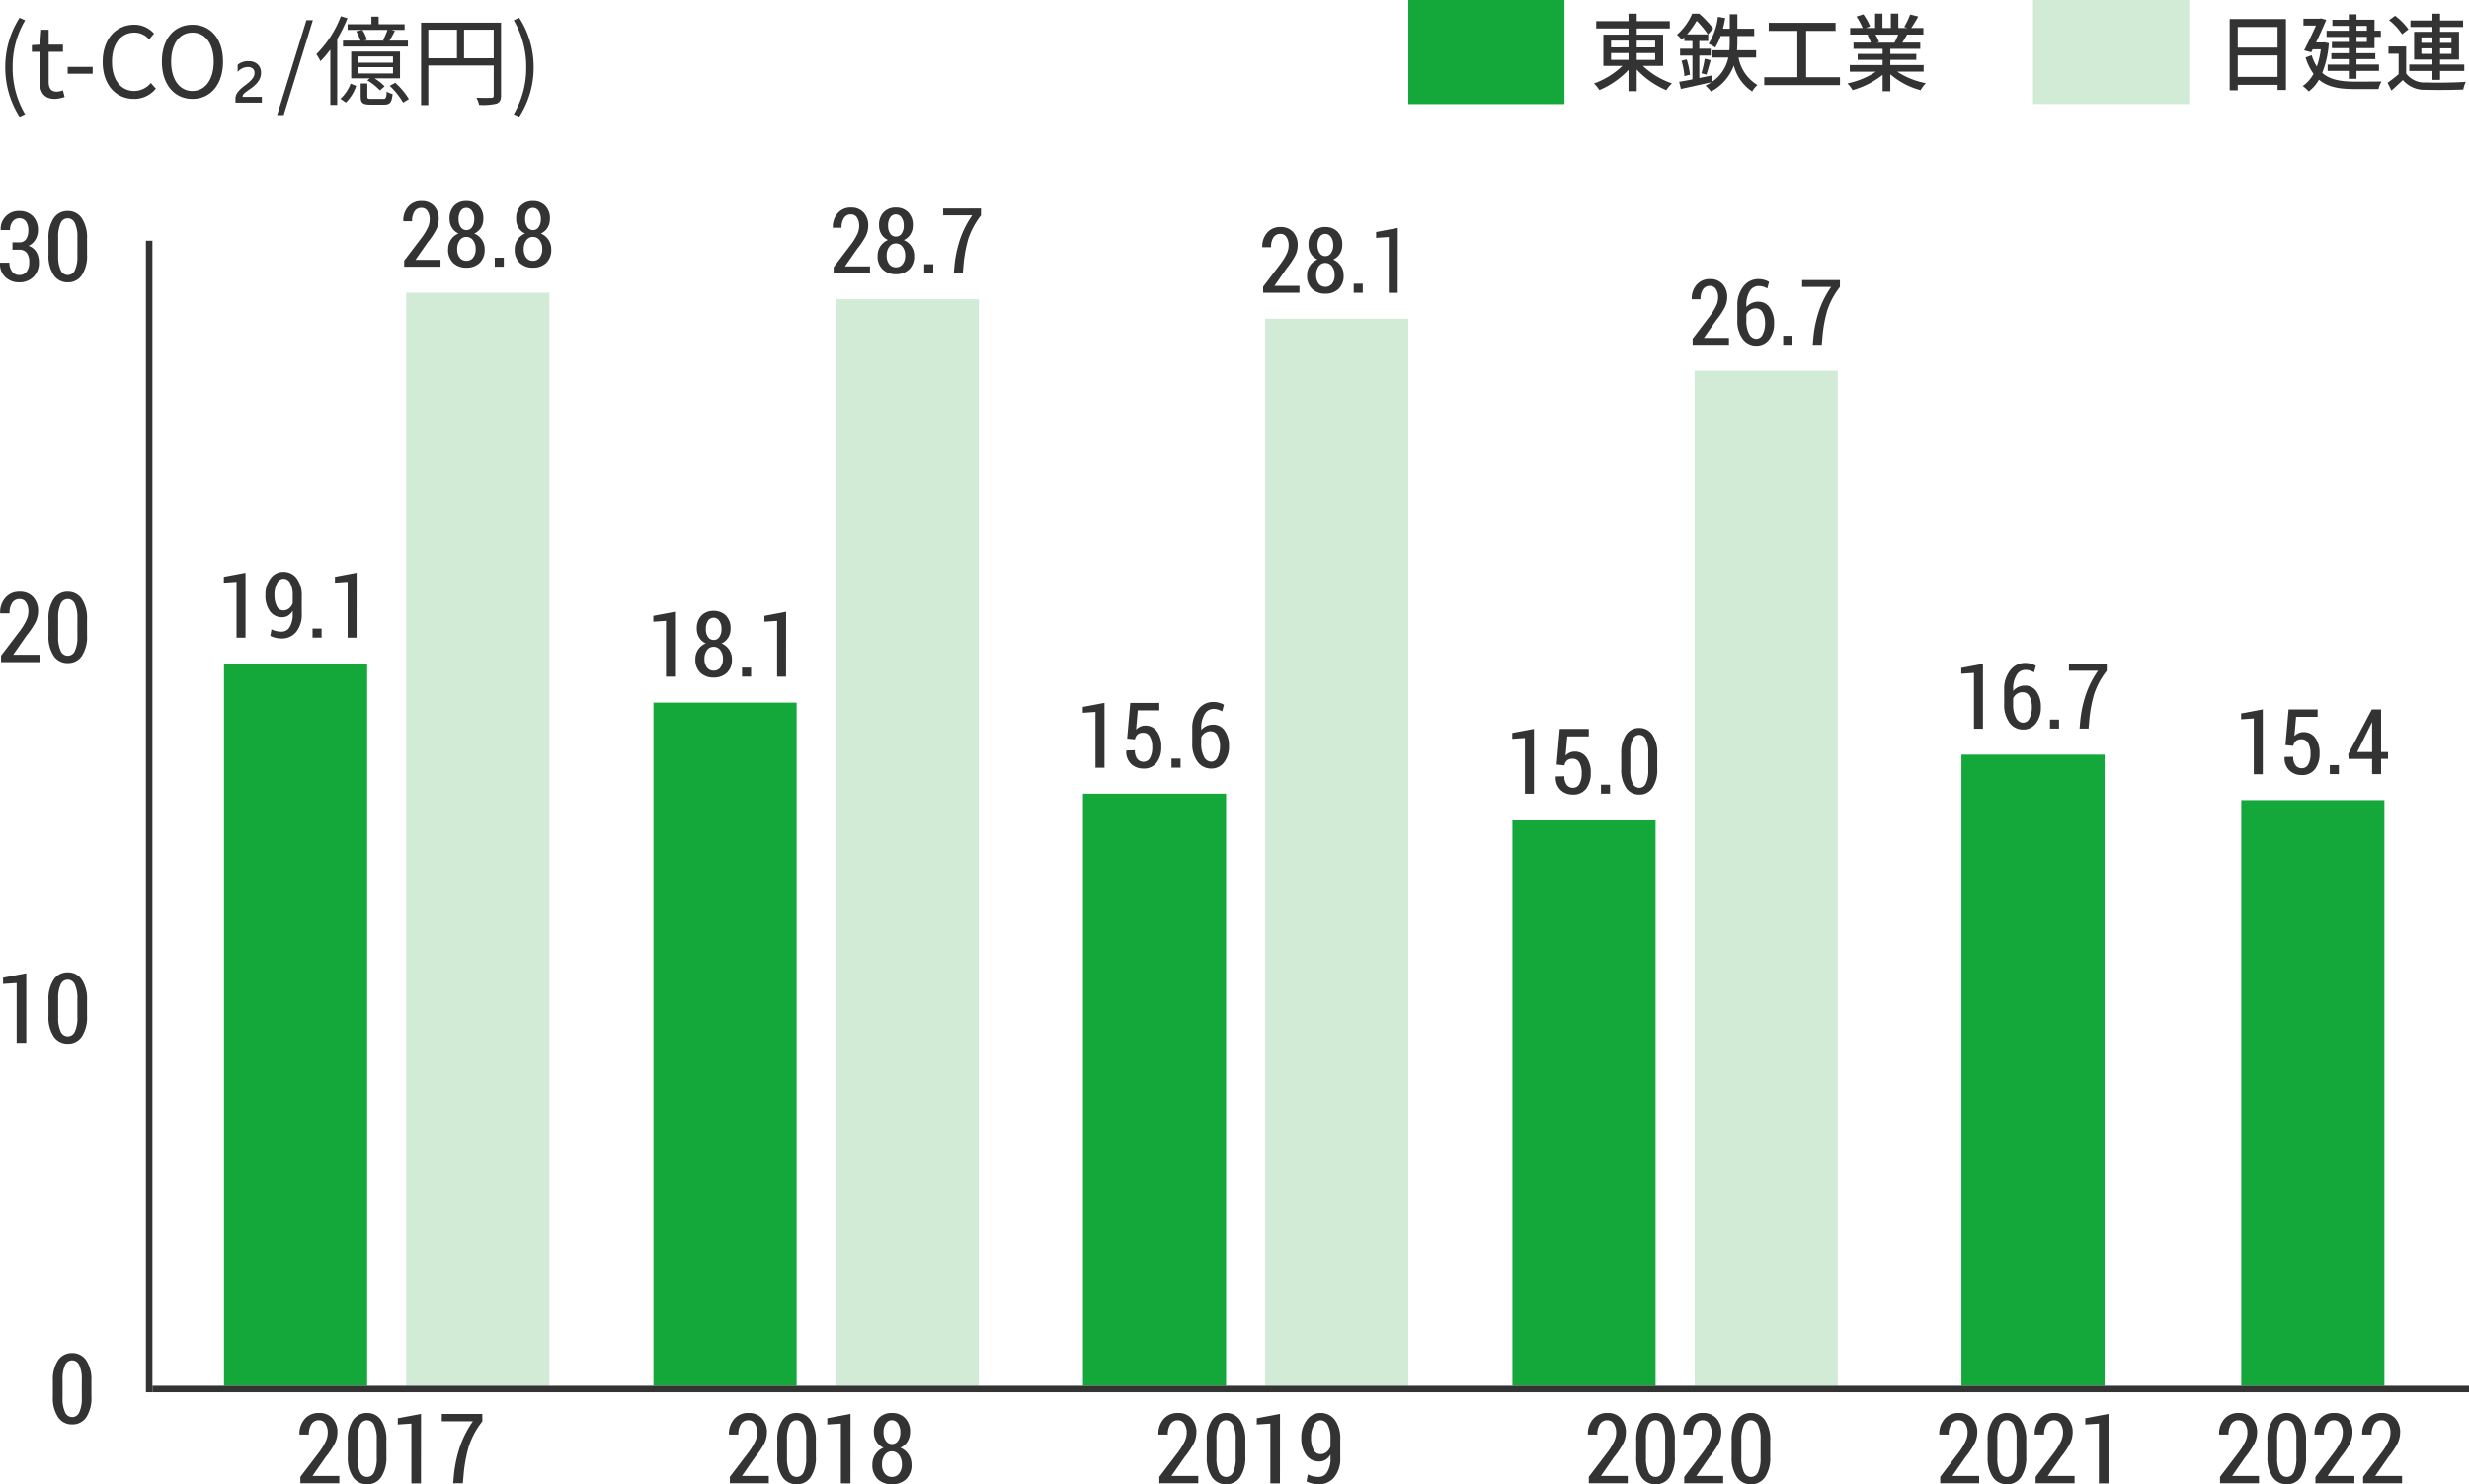
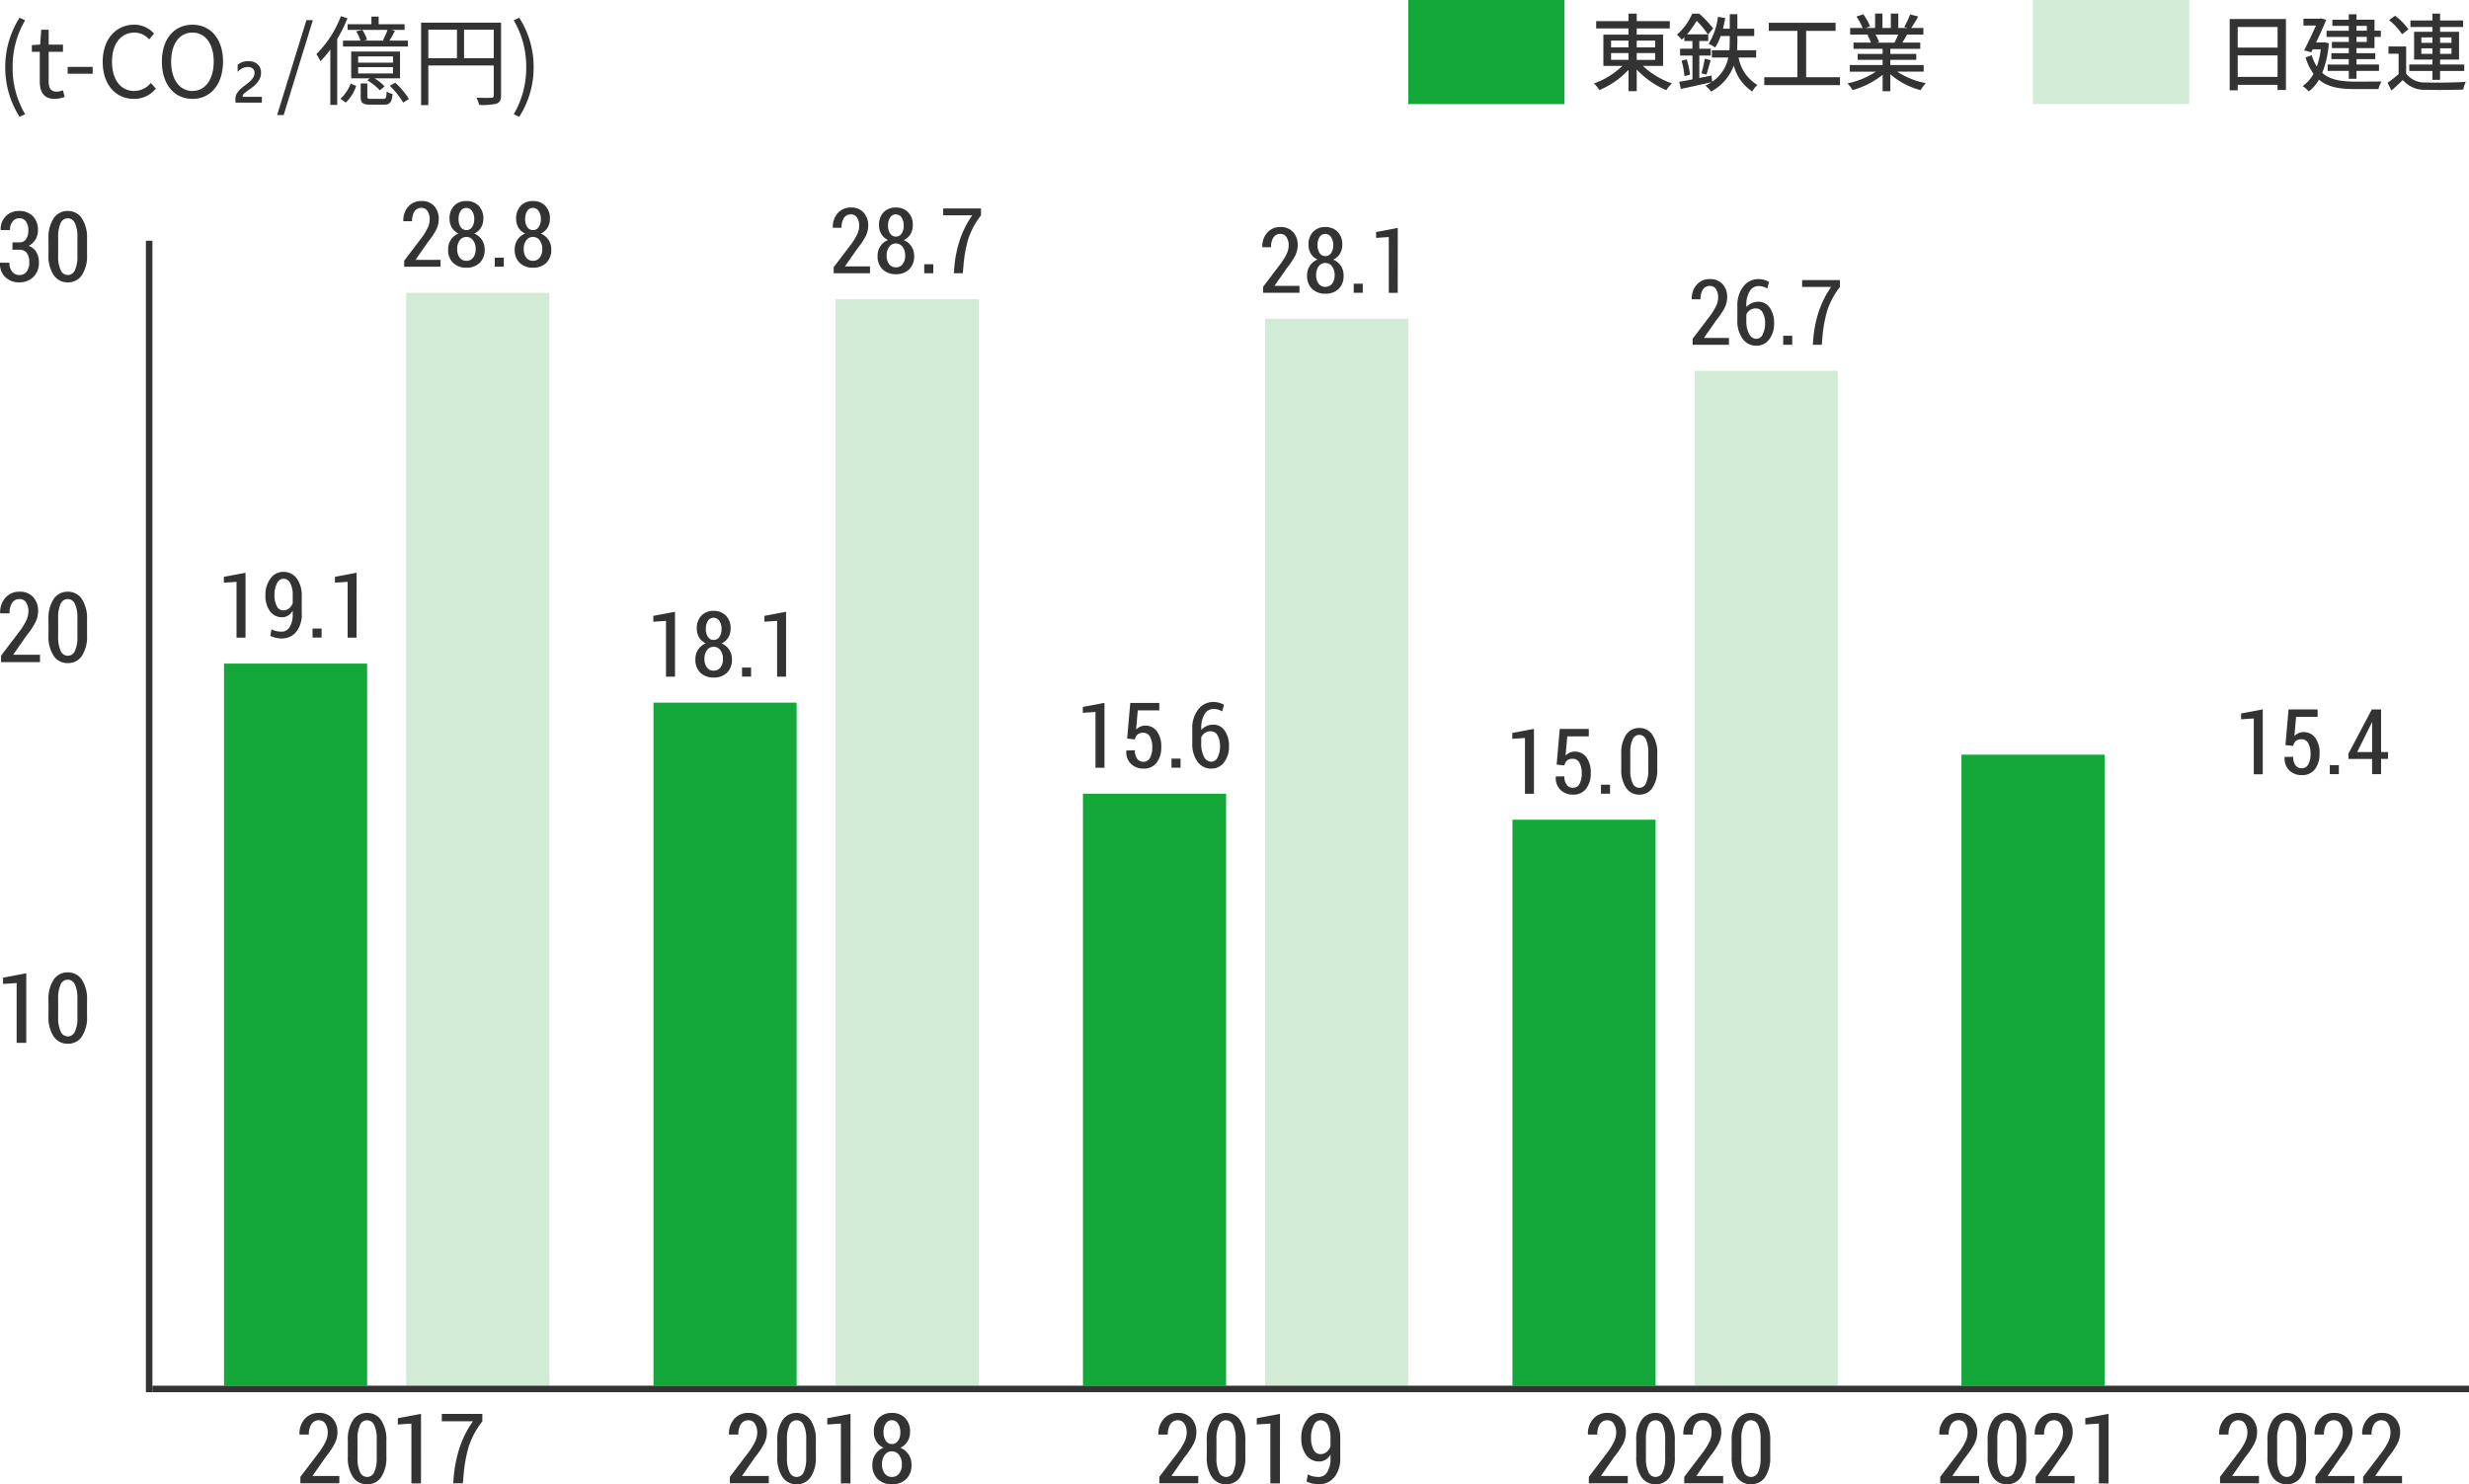
<svg xmlns="http://www.w3.org/2000/svg" width="379.422" height="228.154" viewBox="0 0 379.422 228.154">
  <g id="graf1" transform="translate(-858.578 -1410)">
-     <path id="パス_33686" data-name="パス 33686" d="M6.628-4.124A5.381,5.381,0,0,1,5.834-.948,2.521,2.521,0,0,1,3.677.154,2.544,2.544,0,0,1,1.505-.952,5.346,5.346,0,0,1,.7-4.124v-2.41A5.386,5.386,0,0,1,1.5-9.7a2.523,2.523,0,0,1,2.161-1.113A2.532,2.532,0,0,1,5.826-9.7a5.367,5.367,0,0,1,.8,3.171ZM5.149-6.755a4.909,4.909,0,0,0-.385-2.194,1.2,1.2,0,0,0-1.1-.741,1.185,1.185,0,0,0-1.095.745,5,5,0,0,0-.377,2.19v2.832a4.959,4.959,0,0,0,.385,2.2,1.2,1.2,0,0,0,1.1.748,1.187,1.187,0,0,0,1.091-.745,5,5,0,0,0,.381-2.2Z" transform="translate(866 1628.792)" fill="#333" />
    <path id="パス_33687" data-name="パス 33687" d="M4.614.015H3.135V-9.177l-2.087.139V-10l3.567-.674Zm9.338-4.138a5.381,5.381,0,0,1-.795,3.175A2.521,2.521,0,0,1,11,.154,2.544,2.544,0,0,1,8.829-.952a5.346,5.346,0,0,1-.8-3.171v-2.41a5.386,5.386,0,0,1,.8-3.171,2.523,2.523,0,0,1,2.161-1.113A2.532,2.532,0,0,1,13.151-9.7a5.367,5.367,0,0,1,.8,3.171ZM12.473-6.755a4.909,4.909,0,0,0-.385-2.194,1.2,1.2,0,0,0-1.1-.741,1.185,1.185,0,0,0-1.095.745,5,5,0,0,0-.377,2.19v2.832a4.959,4.959,0,0,0,.385,2.2A1.2,1.2,0,0,0,11-.974a1.187,1.187,0,0,0,1.091-.745,5,5,0,0,0,.381-2.2Z" transform="translate(858 1570.281)" fill="#333" />
    <path id="パス_33688" data-name="パス 33688" d="M6.724,0H.74V-.989l2.93-3.853A9.669,9.669,0,0,0,4.662-6.5a3.229,3.229,0,0,0,.282-1.276,2.441,2.441,0,0,0-.355-1.379,1.115,1.115,0,0,0-.978-.533,1.317,1.317,0,0,0-1.176.59,2.874,2.874,0,0,0-.392,1.607H.615L.6-7.529a3.359,3.359,0,0,1,.784-2.336,2.773,2.773,0,0,1,2.227-.952,2.664,2.664,0,0,1,2.062.824,3.092,3.092,0,0,1,.758,2.179A3.86,3.86,0,0,1,5.966-6.01,12.45,12.45,0,0,1,4.614-4.021L2.6-1.128H6.724Zm7.229-4.124a5.381,5.381,0,0,1-.795,3.175A2.521,2.521,0,0,1,11,.154,2.544,2.544,0,0,1,8.829-.952a5.346,5.346,0,0,1-.8-3.171v-2.41a5.386,5.386,0,0,1,.8-3.171,2.523,2.523,0,0,1,2.161-1.113A2.532,2.532,0,0,1,13.151-9.7a5.367,5.367,0,0,1,.8,3.171ZM12.473-6.755a4.909,4.909,0,0,0-.385-2.194,1.2,1.2,0,0,0-1.1-.741,1.185,1.185,0,0,0-1.095.745,5,5,0,0,0-.377,2.19v2.832a4.959,4.959,0,0,0,.385,2.2A1.2,1.2,0,0,0,11-.974a1.187,1.187,0,0,0,1.091-.745,5,5,0,0,0,.381-2.2Z" transform="translate(858 1511.772)" fill="#333" />
    <path id="パス_33689" data-name="パス 33689" d="M2.49-5.991H3.508a1.217,1.217,0,0,0,1.08-.5A2.337,2.337,0,0,0,4.929-7.83a2.306,2.306,0,0,0-.355-1.364,1.194,1.194,0,0,0-1.036-.5,1.252,1.252,0,0,0-1.022.5,2.034,2.034,0,0,0-.4,1.311H.7L.681-7.925A2.744,2.744,0,0,1,1.458-9.99a2.739,2.739,0,0,1,2.051-.828,2.857,2.857,0,0,1,2.109.788,3,3,0,0,1,.791,2.224,2.685,2.685,0,0,1-.374,1.36,2.427,2.427,0,0,1-1.062.986,2.217,2.217,0,0,1,1.194.97,3.031,3.031,0,0,1,.388,1.548A3.011,3.011,0,0,1,5.7-.67,3.018,3.018,0,0,1,3.516.154,3.005,3.005,0,0,1,1.41-.634,2.741,2.741,0,0,1,.579-2.827L.6-2.871H2.021A2.141,2.141,0,0,0,2.439-1.5a1.333,1.333,0,0,0,1.1.527,1.36,1.36,0,0,0,1.124-.508,2.26,2.26,0,0,0,.406-1.444A2.284,2.284,0,0,0,4.68-4.392a1.43,1.43,0,0,0-1.172-.471H2.49ZM13.953-4.124a5.381,5.381,0,0,1-.795,3.175A2.521,2.521,0,0,1,11,.154,2.544,2.544,0,0,1,8.829-.952a5.346,5.346,0,0,1-.8-3.171v-2.41a5.386,5.386,0,0,1,.8-3.171,2.523,2.523,0,0,1,2.161-1.113A2.532,2.532,0,0,1,13.151-9.7a5.367,5.367,0,0,1,.8,3.171ZM12.473-6.755a4.909,4.909,0,0,0-.385-2.194,1.2,1.2,0,0,0-1.1-.741,1.185,1.185,0,0,0-1.095.745,5,5,0,0,0-.377,2.19v2.832a4.959,4.959,0,0,0,.385,2.2A1.2,1.2,0,0,0,11-.974a1.187,1.187,0,0,0,1.091-.745,5,5,0,0,0,.381-2.2Z" transform="translate(858 1453.247)" fill="#333" />
    <g id="グループ_7897" data-name="グループ 7897" transform="translate(-27 23)">
      <path id="パス_33690" data-name="パス 33690" d="M4.819,1.772H.762v-.6A1.513,1.513,0,0,1,.978.37,3.2,3.2,0,0,1,1.52-.293a6.952,6.952,0,0,1,.707-.582,8.445,8.445,0,0,0,.707-.568,3.2,3.2,0,0,0,.542-.623,1.32,1.32,0,0,0,.216-.74.819.819,0,0,0-.275-.659A1.1,1.1,0,0,0,2.681-3.7,2.145,2.145,0,0,0,1.1-2.952V-4.043A2.457,2.457,0,0,1,2.82-4.6a2.2,2.2,0,0,1,.754.125,1.724,1.724,0,0,1,.593.355,1.619,1.619,0,0,1,.388.553,1.812,1.812,0,0,1,.139.725,2.141,2.141,0,0,1-.209.963,3.155,3.155,0,0,1-.524.758,4.652,4.652,0,0,1-.681.6q-.366.264-.681.487a4.545,4.545,0,0,0-.524.425A.575.575,0,0,0,1.868.8V.879H4.819Z" transform="translate(921 1401)" fill="#333" />
      <path id="パス_33691" data-name="パス 33691" d="M.165,2.685H1.17L5.655-11.9h-.99ZM16.65-8.76H13.515l.465-.12a5.324,5.324,0,0,0-.72-1.515l-.945.21a7.089,7.089,0,0,1,.66,1.425H10.29v.915h9.975V-8.76H17.43c.27-.42.57-.975.84-1.5l-.57-.15h2.055v-.87h-3.99v-1.17h-1.11v1.17h-3.66v.87H17.13a12.7,12.7,0,0,1-.69,1.59Zm1.32,3.39H12.615v-.96H17.97Zm0,1.665H12.615V-4.68H17.97ZM19.05-7.08h-7.5v4.125H14.4l-.375.3A8.908,8.908,0,0,1,15.96-1.11l.72-.615a7.3,7.3,0,0,0-1.545-1.23H19.05ZM9.96-12.51A16.482,16.482,0,0,1,6.195-6.675a9.108,9.108,0,0,1,.63,1.08A15.032,15.032,0,0,0,8.34-7.38V1.125H9.4V-9a23.381,23.381,0,0,0,1.575-3.2ZM10.725.765A6.37,6.37,0,0,0,12.315-1.8l-.855-.345A5.954,5.954,0,0,1,9.9.18ZM14.64.2c-.525,0-.615-.045-.615-.375v-2h-1.02v2c0,1.005.285,1.26,1.53,1.26H16.59c.9,0,1.2-.315,1.32-1.635A2.617,2.617,0,0,1,17-.93C16.95.075,16.875.2,16.455.2Zm2.835-2.01A11.968,11.968,0,0,1,19.53.765l.885-.54a11.015,11.015,0,0,0-2.1-2.505ZM28.89-6.045V-10.44h4.56v4.395ZM23.4-10.44h4.4v4.395H23.4Zm11.175-1.08H22.29V1.155H23.4v-6.09H33.45v4.59c0,.285-.1.375-.375.375-.285.015-1.26.03-2.28-.015a4.8,4.8,0,0,1,.42,1.11A9.445,9.445,0,0,0,33.885.93c.51-.2.69-.555.69-1.275Zm2.79,14.475a13.944,13.944,0,0,0,2.22-7.62,13.893,13.893,0,0,0-2.22-7.605l-.84.39a14.009,14.009,0,0,1,1.92,7.215,13.97,13.97,0,0,1-1.92,7.215Z" transform="translate(928 1402)" fill="#333" />
      <path id="パス_33692" data-name="パス 33692" d="M3.585,2.955,4.44,2.55A13.827,13.827,0,0,1,2.52-4.665,13.865,13.865,0,0,1,4.44-11.88l-.855-.39a14.009,14.009,0,0,0-2.2,7.605A14.06,14.06,0,0,0,3.585,2.955ZM9.015.2a5.128,5.128,0,0,0,1.5-.3l-.27-1.02a2.886,2.886,0,0,1-.93.21c-.945,0-1.26-.57-1.26-1.575V-7.035h2.2v-1.11h-2.2v-2.28H6.915L6.75-8.145,5.475-8.07v1.035H6.69V-2.52C6.69-.885,7.275.2,9.015.2Zm1.965-3.87h3.84v-1.05H10.98ZM21.15.2A4.251,4.251,0,0,0,24.525-1.38l-.765-.87a3.342,3.342,0,0,1-2.55,1.23c-2.1,0-3.42-1.74-3.42-4.515,0-2.745,1.38-4.455,3.465-4.455A3,3,0,0,1,23.5-8.94l.75-.9a4.066,4.066,0,0,0-3.015-1.365c-2.79,0-4.875,2.16-4.875,5.715S18.42.2,21.15.2Zm9,0c2.76,0,4.7-2.2,4.7-5.73s-1.935-5.67-4.7-5.67-4.695,2.145-4.695,5.67S27.39.2,30.15.2Zm0-1.215c-1.98,0-3.27-1.77-3.27-4.515S28.17-9.99,30.15-9.99c1.965,0,3.27,1.695,3.27,4.455S32.115-1.02,30.15-1.02Z" transform="translate(885 1402)" fill="#333" />
    </g>
    <g id="グループ_7896" data-name="グループ 7896" transform="translate(43 -8)">
      <path id="パス_33693" data-name="パス 33693" d="M0,0H24V16H0Z" transform="translate(1032 1418)" fill="#14a83b" />
      <path id="パス_33694" data-name="パス 33694" d="M0,0H24V16H0Z" transform="translate(1128 1418)" fill="#d1ebd7" />
      <path id="パス_33695" data-name="パス 33695" d="M3.458-1.183v-3.3H9.581v3.3Zm6.123-7.67v3.172H3.458V-8.853ZM2.223-10.075V.884H3.458V.039H9.581V.832h1.287V-10.075ZM21.71-9.022H23.3v.741H21.71ZM23.3-6.552H21.71v-.78H23.3Zm-2.769,0h-2.6V-5.6h2.6v.78H17.849v.91h2.678v.832h-3.25v.975h3.25V-.884H21.71V-2.106h3.458v-.975H21.71v-.832H24.6v-.91H21.71V-5.6h2.769V-7.332h.975v-.949h-.975v-1.69H21.71V-10.8H20.527v.832H18.005v.949h2.522v.741H17.108v.949h3.419Zm-3.783.039-.195.039H15.5c.572-1.209,1.157-2.483,1.56-3.484l-.832-.221-.182.052H13.559v1.053h1.924c-.507,1.131-1.209,2.639-1.82,3.809l1.092.3.221-.455h1.248a12.865,12.865,0,0,1-.611,2.652,6.761,6.761,0,0,1-.78-1.742l-.949.338a8.443,8.443,0,0,0,1.222,2.522A5.318,5.318,0,0,1,13.442.221a5.14,5.14,0,0,1,.923.832A5.667,5.667,0,0,0,15.938-.754C17.3.4,19.123.689,21.4.689H25.09a4.238,4.238,0,0,1,.468-1.17c-.78.026-3.5.026-4.134.026C19.4-.468,17.693-.7,16.445-1.794a15.334,15.334,0,0,0,1.014-4.55ZM31.681-4.719v-.858h1.7v.858Zm0-2.535h1.7v.845h-1.7Zm4.628,0v.845H34.554v-.845Zm0,2.535H34.554v-.858h1.755ZM33.384-.728h1.17V-2.093h3.718v-.988H34.554v-.767h2.912V-8.112H34.554v-.741H38.09v-1H34.554v-1.053h-1.17v1.053H30v1h3.38v.741H30.563v4.264h2.821v.767H29.822v.988h3.562ZM29.692-8.5a9.664,9.664,0,0,0-2.054-2.08l-.923.676a9.282,9.282,0,0,1,2,2.171Zm-.351,2.639H26.624v1.118h1.56v3.133a17.926,17.926,0,0,1-1.7,1.326l.6,1.2C27.716.351,28.288-.169,28.834-.7a4.332,4.332,0,0,0,3.523,1.5c1.508.052,4.264.026,5.759-.039a5.264,5.264,0,0,1,.39-1.183c-1.651.117-4.667.156-6.136.091A3.459,3.459,0,0,1,29.341-1.7Z" transform="translate(1156 1431)" fill="#333" />
      <path id="パス_33696" data-name="パス 33696" d="M3.159-4.849H5.837V-3.8H3.159Zm0-1.911H5.837v1.04H3.159Zm6.773,0v1.04H7.1V-6.76Zm0,2.964H7.1V-4.849H9.932Zm1.222.923v-4.81H7.1v-.949h5.083V-9.75H7.1v-1.157H5.837V-9.75H.871v1.118H5.837v.949H1.976v4.81H4.9A12.368,12.368,0,0,1,.533-.169,5.667,5.667,0,0,1,1.365.845,13.154,13.154,0,0,0,5.837-2.262V1.014H7.1V-2.314A13.278,13.278,0,0,0,11.648.858a5.072,5.072,0,0,1,.871-1.04A12.294,12.294,0,0,1,8.047-2.873Zm3.679-4.849A13.924,13.924,0,0,0,16.315-9.8a13.64,13.64,0,0,1,1.716,2.08ZM25.454-4.16V-5.278H22.516c.039-.507.052-1,.052-1.469v-.715h2.587V-8.593H22.568v-2.223H21.4v2.223H20.345a15.858,15.858,0,0,0,.351-1.638l-1.118-.182a9.948,9.948,0,0,1-1.43,4.147,5.862,5.862,0,0,1,1.014.572,8.289,8.289,0,0,0,.832-1.768h1.4v.715c0,.468-.013.962-.052,1.469H18.655V-4.16h2.522A5.888,5.888,0,0,1,18.694-.442l-.1-.949-1.872.377V-4.459h1.755V-5.512H16.718V-6.7h1.365V-7.722H18.07l.78-.9a15.805,15.805,0,0,0-2.158-2.288H15.626a8.874,8.874,0,0,1-2.353,3.25,3.467,3.467,0,0,1,.741.767c.143-.13.273-.26.4-.377V-6.7h1.248v1.183h-1.9v1.053h1.9V-.806C14.9-.65,14.2-.52,13.624-.429l.26,1.1C15.2.39,16.926.013,18.577-.364a9.886,9.886,0,0,1-.91.533,5.527,5.527,0,0,1,.858.9,7.44,7.44,0,0,0,3.5-4,6.76,6.76,0,0,0,2.821,3.991,4.013,4.013,0,0,1,.806-1,6.176,6.176,0,0,1-2.9-4.212Zm-11.466.494A11.2,11.2,0,0,1,14.43-1.3l.858-.221a11.829,11.829,0,0,0-.507-2.353ZM17.81-1.534c.2-.585.429-1.456.65-2.21l-.91-.234a15.943,15.943,0,0,1-.507,2.236Zm15.327.4V-8.255h4.524V-9.5H27.391v1.248h4.394v7.124H26.7V.078H38.337V-1.131ZM47.281-7.683a12.129,12.129,0,0,1-.572,1.235H43.966l.377-.078a5.469,5.469,0,0,0-.559-1.157Zm3.913,5.694V-3H46.072V-3.8h3.991v-.91H46.072v-.78h4.6v-.962H47.918c.221-.364.481-.793.728-1.235h2.509V-8.7H49.283a20.339,20.339,0,0,0,1.079-1.768l-1.248-.312a11.331,11.331,0,0,1-.91,1.924L48.7-8.7h-1.4V-10.92H46.15V-8.7H44.863V-10.92H43.732V-8.7H42.3l.663-.247a9.036,9.036,0,0,0-1.04-1.859l-1.053.351A9.747,9.747,0,0,1,41.821-8.7H39.9v1.014h2.951l-.312.052a6.44,6.44,0,0,1,.546,1.183H40.417v.962h4.472v.78H41.054v.91h3.835V-3H39.845v1.014h4.017A12.613,12.613,0,0,1,39.481-.182,5.425,5.425,0,0,1,40.274.845,12.913,12.913,0,0,0,44.889-1.5V1.027h1.183V-1.586A11.6,11.6,0,0,0,50.726.858a5.429,5.429,0,0,1,.806-1.079,11.939,11.939,0,0,1-4.407-1.768Z" transform="translate(1060 1431)" fill="#333" />
    </g>
    <g id="グループ_8103" data-name="グループ 8103" transform="translate(-56)">
-       <path id="パス_33697" data-name="パス 33697" d="M4.307.014H2.926V-8.565l-1.948.13v-.9L4.307-9.96Zm6.5-10.11a3.219,3.219,0,0,1,.868.116,3.237,3.237,0,0,1,.759.314l-.267,1.019a2.786,2.786,0,0,0-.622-.28,2.519,2.519,0,0,0-.731-.1,1.551,1.551,0,0,0-1.35.8,3.934,3.934,0,0,0-.516,2.15v.28a2.41,2.41,0,0,1,.807-.6,2.394,2.394,0,0,1,1.019-.215,2.063,2.063,0,0,1,1.781.93,4.059,4.059,0,0,1,.653,2.386,3.908,3.908,0,0,1-.752,2.471,2.376,2.376,0,0,1-1.969.967A2.553,2.553,0,0,1,8.388-.9a4.611,4.611,0,0,1-.82-2.912v-2.16A4.588,4.588,0,0,1,8.49-8.962,2.867,2.867,0,0,1,10.808-10.1Zm-.376,4.5a1.6,1.6,0,0,0-.906.253,1.6,1.6,0,0,0-.578.689v.915a4.183,4.183,0,0,0,.431,2.082,1.267,1.267,0,0,0,1.107.744,1.092,1.092,0,0,0,.978-.693,3.626,3.626,0,0,0,.362-1.7,3.26,3.26,0,0,0-.373-1.652A1.139,1.139,0,0,0,10.432-5.592ZM16,0H14.608V-1.388H16Zm7.328-8.887a11.974,11.974,0,0,0-1.958,3.64,21.191,21.191,0,0,0-.749,4.3L20.535,0H19.154l.082-.95a18.4,18.4,0,0,1,.9-4.339A14.7,14.7,0,0,1,21.984-8.9H17.521V-9.953h5.811Z" transform="translate(1215 1522)" fill="#333" />
      <path id="パス_33698" data-name="パス 33698" d="M0,0H22V97H0Z" transform="translate(1216 1526)" fill="#14a83b" />
      <path id="パス_33699" data-name="パス 33699" d="M6.724,0H.74V-.989l2.93-3.853A9.669,9.669,0,0,0,4.662-6.5a3.229,3.229,0,0,0,.282-1.276,2.441,2.441,0,0,0-.355-1.379,1.115,1.115,0,0,0-.978-.533,1.317,1.317,0,0,0-1.176.59,2.874,2.874,0,0,0-.392,1.607H.615L.6-7.529a3.359,3.359,0,0,1,.784-2.336,2.773,2.773,0,0,1,2.227-.952,2.664,2.664,0,0,1,2.062.824,3.092,3.092,0,0,1,.758,2.179A3.86,3.86,0,0,1,5.966-6.01,12.45,12.45,0,0,1,4.614-4.021L2.6-1.128H6.724Zm7.229-4.124a5.381,5.381,0,0,1-.795,3.175A2.521,2.521,0,0,1,11,.154,2.544,2.544,0,0,1,8.829-.952a5.346,5.346,0,0,1-.8-3.171v-2.41a5.386,5.386,0,0,1,.8-3.171,2.523,2.523,0,0,1,2.161-1.113A2.532,2.532,0,0,1,13.151-9.7a5.367,5.367,0,0,1,.8,3.171ZM12.473-6.755a4.909,4.909,0,0,0-.385-2.194,1.2,1.2,0,0,0-1.1-.741,1.185,1.185,0,0,0-1.095.745,5,5,0,0,0-.377,2.19v2.832a4.959,4.959,0,0,0,.385,2.2A1.2,1.2,0,0,0,11-.974a1.187,1.187,0,0,0,1.091-.745,5,5,0,0,0,.381-2.2ZM21.387,0H15.4V-.989l2.93-3.853A9.669,9.669,0,0,0,19.325-6.5a3.229,3.229,0,0,0,.282-1.276,2.441,2.441,0,0,0-.355-1.379,1.115,1.115,0,0,0-.978-.533A1.317,1.317,0,0,0,17.1-9.1a2.874,2.874,0,0,0-.392,1.607H15.278l-.015-.037a3.359,3.359,0,0,1,.784-2.336,2.773,2.773,0,0,1,2.227-.952,2.664,2.664,0,0,1,2.062.824,3.092,3.092,0,0,1,.758,2.179,3.86,3.86,0,0,1-.465,1.805,12.45,12.45,0,0,1-1.351,1.989L17.263-1.128h4.124ZM26.6.015H25.122V-9.177l-2.087.139V-10l3.567-.674Z" transform="translate(1212 1638)" fill="#333" />
    </g>
    <g id="グループ_8344" data-name="グループ 8344" transform="translate(-13)">
      <path id="パス_33700" data-name="パス 33700" d="M4.307.014H2.926V-8.565l-1.948.13v-.9L4.307-9.96ZM7.793-4.471l.479-5.482h4.464v1.142H9.427l-.26,2.953a2.164,2.164,0,0,1,.588-.427,1.822,1.822,0,0,1,.766-.181,2.153,2.153,0,0,1,1.846.872,3.917,3.917,0,0,1,.67,2.417,3.858,3.858,0,0,1-.7,2.4,2.416,2.416,0,0,1-2.047.919A2.669,2.669,0,0,1,8.4-.567a2.575,2.575,0,0,1-.738-2.044l.014-.034,1.306-.027a2.076,2.076,0,0,0,.359,1.306,1.144,1.144,0,0,0,.947.458,1.1,1.1,0,0,0,1.019-.6,3.359,3.359,0,0,0,.342-1.658,3.147,3.147,0,0,0-.355-1.6,1.121,1.121,0,0,0-1.019-.6,1.3,1.3,0,0,0-.878.256,1.4,1.4,0,0,0-.407.762ZM16,0H14.608V-1.388H16ZM22.49-3.4h1.066v1.053H22.49V0H21.109V-2.345H17.493l-.041-.774,3.616-6.834H22.49Zm-3.671,0h2.29V-7.943l-.041-.007-.137.287Z" transform="translate(1215 1529)" fill="#333" />
-       <path id="パス_33701" data-name="パス 33701" d="M0,0H22V90H0Z" transform="translate(1216 1533)" fill="#14a83b" />
      <path id="パス_33702" data-name="パス 33702" d="M6.724,0H.74V-.989l2.93-3.853A9.669,9.669,0,0,0,4.662-6.5a3.229,3.229,0,0,0,.282-1.276,2.441,2.441,0,0,0-.355-1.379,1.115,1.115,0,0,0-.978-.533,1.317,1.317,0,0,0-1.176.59,2.874,2.874,0,0,0-.392,1.607H.615L.6-7.529a3.359,3.359,0,0,1,.784-2.336,2.773,2.773,0,0,1,2.227-.952,2.664,2.664,0,0,1,2.062.824,3.092,3.092,0,0,1,.758,2.179A3.86,3.86,0,0,1,5.966-6.01,12.45,12.45,0,0,1,4.614-4.021L2.6-1.128H6.724Zm7.229-4.124a5.381,5.381,0,0,1-.795,3.175A2.521,2.521,0,0,1,11,.154,2.544,2.544,0,0,1,8.829-.952a5.346,5.346,0,0,1-.8-3.171v-2.41a5.386,5.386,0,0,1,.8-3.171,2.523,2.523,0,0,1,2.161-1.113A2.532,2.532,0,0,1,13.151-9.7a5.367,5.367,0,0,1,.8,3.171ZM12.473-6.755a4.909,4.909,0,0,0-.385-2.194,1.2,1.2,0,0,0-1.1-.741,1.185,1.185,0,0,0-1.095.745,5,5,0,0,0-.377,2.19v2.832a4.959,4.959,0,0,0,.385,2.2A1.2,1.2,0,0,0,11-.974a1.187,1.187,0,0,0,1.091-.745,5,5,0,0,0,.381-2.2ZM21.387,0H15.4V-.989l2.93-3.853A9.669,9.669,0,0,0,19.325-6.5a3.229,3.229,0,0,0,.282-1.276,2.441,2.441,0,0,0-.355-1.379,1.115,1.115,0,0,0-.978-.533A1.317,1.317,0,0,0,17.1-9.1a2.874,2.874,0,0,0-.392,1.607H15.278l-.015-.037a3.359,3.359,0,0,1,.784-2.336,2.773,2.773,0,0,1,2.227-.952,2.664,2.664,0,0,1,2.062.824,3.092,3.092,0,0,1,.758,2.179,3.86,3.86,0,0,1-.465,1.805,12.45,12.45,0,0,1-1.351,1.989L17.263-1.128h4.124Zm7.324,0H22.727V-.989l2.93-3.853A9.669,9.669,0,0,0,26.649-6.5a3.229,3.229,0,0,0,.282-1.276,2.441,2.441,0,0,0-.355-1.379A1.115,1.115,0,0,0,25.6-9.69a1.317,1.317,0,0,0-1.176.59,2.874,2.874,0,0,0-.392,1.607H22.6l-.015-.037a3.359,3.359,0,0,1,.784-2.336,2.773,2.773,0,0,1,2.227-.952,2.664,2.664,0,0,1,2.062.824,3.092,3.092,0,0,1,.758,2.179,3.86,3.86,0,0,1-.465,1.805A12.45,12.45,0,0,1,26.6-4.021L24.587-1.128h4.124Z" transform="translate(1212 1638)" fill="#333" />
    </g>
    <g id="グループ_8102" data-name="グループ 8102" transform="translate(-49)">
      <path id="パス_33703" data-name="パス 33703" d="M6.275,0H.69V-.923l2.734-3.6a9.024,9.024,0,0,0,.926-1.551A3.014,3.014,0,0,0,4.614-7.26a2.278,2.278,0,0,0-.332-1.287,1.041,1.041,0,0,0-.913-.5,1.229,1.229,0,0,0-1.1.551,2.682,2.682,0,0,0-.366,1.5H.574L.561-7.027a3.135,3.135,0,0,1,.731-2.181A2.589,2.589,0,0,1,3.37-10.1a2.486,2.486,0,0,1,1.924.769A2.886,2.886,0,0,1,6-7.294a3.6,3.6,0,0,1-.434,1.685A11.62,11.62,0,0,1,4.307-3.753l-1.88,2.7H6.275Zm4.532-10.1a3.219,3.219,0,0,1,.868.116,3.237,3.237,0,0,1,.759.314l-.267,1.019a2.786,2.786,0,0,0-.622-.28,2.519,2.519,0,0,0-.731-.1,1.551,1.551,0,0,0-1.35.8,3.934,3.934,0,0,0-.516,2.15v.28a2.41,2.41,0,0,1,.807-.6,2.394,2.394,0,0,1,1.019-.215,2.063,2.063,0,0,1,1.781.93,4.059,4.059,0,0,1,.653,2.386,3.908,3.908,0,0,1-.752,2.471,2.376,2.376,0,0,1-1.969.967A2.553,2.553,0,0,1,8.388-.9a4.611,4.611,0,0,1-.82-2.912v-2.16A4.588,4.588,0,0,1,8.49-8.962,2.867,2.867,0,0,1,10.808-10.1Zm-.376,4.5a1.6,1.6,0,0,0-.906.253,1.6,1.6,0,0,0-.578.689v.915a4.183,4.183,0,0,0,.431,2.082,1.267,1.267,0,0,0,1.107.744,1.092,1.092,0,0,0,.978-.693,3.626,3.626,0,0,0,.362-1.7,3.26,3.26,0,0,0-.373-1.652A1.139,1.139,0,0,0,10.432-5.592ZM16,0H14.608V-1.388H16Zm7.328-8.887a11.974,11.974,0,0,0-1.958,3.64,21.191,21.191,0,0,0-.749,4.3L20.535,0H19.154l.082-.95a18.4,18.4,0,0,1,.9-4.339A14.7,14.7,0,0,1,21.984-8.9H17.521V-9.953h5.811Z" transform="translate(1167 1463)" fill="#333" />
      <path id="パス_33704" data-name="パス 33704" d="M4.307.014H2.926V-8.565l-1.948.13v-.9L4.307-9.96ZM7.793-4.471l.479-5.482h4.464v1.142H9.427l-.26,2.953a2.164,2.164,0,0,1,.588-.427,1.822,1.822,0,0,1,.766-.181,2.153,2.153,0,0,1,1.846.872,3.917,3.917,0,0,1,.67,2.417,3.858,3.858,0,0,1-.7,2.4,2.416,2.416,0,0,1-2.047.919A2.669,2.669,0,0,1,8.4-.567a2.575,2.575,0,0,1-.738-2.044l.014-.034,1.306-.027a2.076,2.076,0,0,0,.359,1.306,1.144,1.144,0,0,0,.947.458,1.1,1.1,0,0,0,1.019-.6,3.359,3.359,0,0,0,.342-1.658,3.147,3.147,0,0,0-.355-1.6,1.121,1.121,0,0,0-1.019-.6,1.3,1.3,0,0,0-.878.256,1.4,1.4,0,0,0-.407.762ZM16,0H14.608V-1.388H16Zm7.253-3.849a5.022,5.022,0,0,1-.742,2.963A2.353,2.353,0,0,1,20.5.144,2.375,2.375,0,0,1,18.474-.889a4.99,4.99,0,0,1-.749-2.96V-6.1a5.027,5.027,0,0,1,.745-2.96A2.355,2.355,0,0,1,20.487-10.1a2.363,2.363,0,0,1,2.02,1.039,5.009,5.009,0,0,1,.749,2.96ZM21.875-6.3a4.582,4.582,0,0,0-.359-2.047,1.119,1.119,0,0,0-1.029-.692,1.106,1.106,0,0,0-1.022.7A4.663,4.663,0,0,0,19.113-6.3v2.643a4.628,4.628,0,0,0,.359,2.054,1.119,1.119,0,0,0,1.029.7,1.108,1.108,0,0,0,1.019-.7,4.663,4.663,0,0,0,.355-2.058Z" transform="translate(1139 1532)" fill="#333" />
      <path id="パス_33705" data-name="パス 33705" d="M0,0H22V87H0Z" transform="translate(1140 1536)" fill="#14a83b" />
      <path id="パス_33706" data-name="パス 33706" d="M0,0H22V156H0Z" transform="translate(1168 1467)" fill="#d1ebd7" />
      <path id="パス_33707" data-name="パス 33707" d="M6.724,0H.74V-.989l2.93-3.853A9.669,9.669,0,0,0,4.662-6.5a3.229,3.229,0,0,0,.282-1.276,2.441,2.441,0,0,0-.355-1.379,1.115,1.115,0,0,0-.978-.533,1.317,1.317,0,0,0-1.176.59,2.874,2.874,0,0,0-.392,1.607H.615L.6-7.529a3.359,3.359,0,0,1,.784-2.336,2.773,2.773,0,0,1,2.227-.952,2.664,2.664,0,0,1,2.062.824,3.092,3.092,0,0,1,.758,2.179A3.86,3.86,0,0,1,5.966-6.01,12.45,12.45,0,0,1,4.614-4.021L2.6-1.128H6.724Zm7.229-4.124a5.381,5.381,0,0,1-.795,3.175A2.521,2.521,0,0,1,11,.154,2.544,2.544,0,0,1,8.829-.952a5.346,5.346,0,0,1-.8-3.171v-2.41a5.386,5.386,0,0,1,.8-3.171,2.523,2.523,0,0,1,2.161-1.113A2.532,2.532,0,0,1,13.151-9.7a5.367,5.367,0,0,1,.8,3.171ZM12.473-6.755a4.909,4.909,0,0,0-.385-2.194,1.2,1.2,0,0,0-1.1-.741,1.185,1.185,0,0,0-1.095.745,5,5,0,0,0-.377,2.19v2.832a4.959,4.959,0,0,0,.385,2.2A1.2,1.2,0,0,0,11-.974a1.187,1.187,0,0,0,1.091-.745,5,5,0,0,0,.381-2.2ZM21.387,0H15.4V-.989l2.93-3.853A9.669,9.669,0,0,0,19.325-6.5a3.229,3.229,0,0,0,.282-1.276,2.441,2.441,0,0,0-.355-1.379,1.115,1.115,0,0,0-.978-.533A1.317,1.317,0,0,0,17.1-9.1a2.874,2.874,0,0,0-.392,1.607H15.278l-.015-.037a3.359,3.359,0,0,1,.784-2.336,2.773,2.773,0,0,1,2.227-.952,2.664,2.664,0,0,1,2.062.824,3.092,3.092,0,0,1,.758,2.179,3.86,3.86,0,0,1-.465,1.805,12.45,12.45,0,0,1-1.351,1.989L17.263-1.128h4.124Zm7.229-4.124a5.381,5.381,0,0,1-.795,3.175,2.521,2.521,0,0,1-2.157,1.1A2.544,2.544,0,0,1,23.492-.952a5.346,5.346,0,0,1-.8-3.171v-2.41a5.386,5.386,0,0,1,.8-3.171,2.523,2.523,0,0,1,2.161-1.113A2.532,2.532,0,0,1,27.814-9.7a5.367,5.367,0,0,1,.8,3.171ZM27.136-6.755a4.909,4.909,0,0,0-.385-2.194,1.2,1.2,0,0,0-1.1-.741,1.185,1.185,0,0,0-1.095.745,5,5,0,0,0-.377,2.19v2.832a4.959,4.959,0,0,0,.385,2.2,1.2,1.2,0,0,0,1.1.748,1.187,1.187,0,0,0,1.091-.745,5,5,0,0,0,.381-2.2Z" transform="translate(1151 1638)" fill="#333" />
    </g>
    <g id="グループ_8101" data-name="グループ 8101" transform="translate(-53)">
      <path id="パス_33708" data-name="パス 33708" d="M6.275,0H.69V-.923l2.734-3.6a9.024,9.024,0,0,0,.926-1.551A3.014,3.014,0,0,0,4.614-7.26a2.278,2.278,0,0,0-.332-1.287,1.041,1.041,0,0,0-.913-.5,1.229,1.229,0,0,0-1.1.551,2.682,2.682,0,0,0-.366,1.5H.574L.561-7.027a3.135,3.135,0,0,1,.731-2.181A2.589,2.589,0,0,1,3.37-10.1a2.486,2.486,0,0,1,1.924.769A2.886,2.886,0,0,1,6-7.294a3.6,3.6,0,0,1-.434,1.685A11.62,11.62,0,0,1,4.307-3.753l-1.88,2.7H6.275Zm6.576-7.355a2.512,2.512,0,0,1-.376,1.377,2.287,2.287,0,0,1-1.019.878,2.59,2.59,0,0,1,1.166.947,2.559,2.559,0,0,1,.434,1.473,2.734,2.734,0,0,1-.776,2.1,2.833,2.833,0,0,1-2.02.728A2.861,2.861,0,0,1,8.22-.584a2.734,2.734,0,0,1-.776-2.1,2.586,2.586,0,0,1,.431-1.48,2.563,2.563,0,0,1,1.169-.947,2.246,2.246,0,0,1-1.012-.878,2.534,2.534,0,0,1-.369-1.371,2.752,2.752,0,0,1,.711-2.023,2.519,2.519,0,0,1,1.873-.718,2.557,2.557,0,0,1,1.88.718A2.721,2.721,0,0,1,12.852-7.355ZM11.676-2.728a2.107,2.107,0,0,0-.4-1.336,1.248,1.248,0,0,0-1.025-.516,1.229,1.229,0,0,0-1.022.513,2.142,2.142,0,0,0-.393,1.34,2.083,2.083,0,0,0,.386,1.336,1.266,1.266,0,0,0,1.042.482,1.256,1.256,0,0,0,1.019-.485A2.048,2.048,0,0,0,11.676-2.728Zm-.219-4.6a2.113,2.113,0,0,0-.335-1.235,1.023,1.023,0,0,0-.875-.48,1.013,1.013,0,0,0-.872.463,2.146,2.146,0,0,0-.325,1.253,2.087,2.087,0,0,0,.328,1.235,1.03,1.03,0,0,0,.882.46,1.018,1.018,0,0,0,.868-.46A2.087,2.087,0,0,0,11.457-7.328ZM16,0H14.608V-1.388H16Zm5.373.014H20V-8.565l-1.948.13v-.9l3.329-.629Z" transform="translate(1105 1455)" fill="#333" />
      <path id="パス_33709" data-name="パス 33709" d="M4.307.014H2.926V-8.565l-1.948.13v-.9L4.307-9.96ZM7.793-4.471l.479-5.482h4.464v1.142H9.427l-.26,2.953a2.164,2.164,0,0,1,.588-.427,1.822,1.822,0,0,1,.766-.181,2.153,2.153,0,0,1,1.846.872,3.917,3.917,0,0,1,.67,2.417,3.858,3.858,0,0,1-.7,2.4,2.416,2.416,0,0,1-2.047.919A2.669,2.669,0,0,1,8.4-.567a2.575,2.575,0,0,1-.738-2.044l.014-.034,1.306-.027a2.076,2.076,0,0,0,.359,1.306,1.144,1.144,0,0,0,.947.458,1.1,1.1,0,0,0,1.019-.6,3.359,3.359,0,0,0,.342-1.658,3.147,3.147,0,0,0-.355-1.6,1.121,1.121,0,0,0-1.019-.6,1.3,1.3,0,0,0-.878.256,1.4,1.4,0,0,0-.407.762ZM16,0H14.608V-1.388H16Zm5.038-10.1a3.219,3.219,0,0,1,.868.116,3.237,3.237,0,0,1,.759.314L22.4-8.647a2.786,2.786,0,0,0-.622-.28,2.519,2.519,0,0,0-.731-.1,1.551,1.551,0,0,0-1.35.8,3.934,3.934,0,0,0-.516,2.15v.28a2.41,2.41,0,0,1,.807-.6,2.394,2.394,0,0,1,1.019-.215,2.063,2.063,0,0,1,1.781.93,4.059,4.059,0,0,1,.653,2.386,3.908,3.908,0,0,1-.752,2.471A2.376,2.376,0,0,1,20.72.144,2.553,2.553,0,0,1,18.621-.9a4.611,4.611,0,0,1-.82-2.912v-2.16a4.588,4.588,0,0,1,.923-2.987A2.867,2.867,0,0,1,21.041-10.1Zm-.376,4.5a1.6,1.6,0,0,0-.906.253,1.6,1.6,0,0,0-.578.689v.915a4.183,4.183,0,0,0,.431,2.082,1.267,1.267,0,0,0,1.107.744A1.092,1.092,0,0,0,21.7-1.6a3.626,3.626,0,0,0,.362-1.7,3.26,3.26,0,0,0-.373-1.652A1.139,1.139,0,0,0,20.665-5.592Z" transform="translate(1077 1528)" fill="#333" />
      <path id="パス_33710" data-name="パス 33710" d="M0,0H22V91H0Z" transform="translate(1078 1532)" fill="#14a83b" />
      <path id="パス_33711" data-name="パス 33711" d="M0,0H22V164H0Z" transform="translate(1106 1459)" fill="#d1ebd7" />
      <path id="パス_33712" data-name="パス 33712" d="M6.724,0H.74V-.989l2.93-3.853A9.669,9.669,0,0,0,4.662-6.5a3.229,3.229,0,0,0,.282-1.276,2.441,2.441,0,0,0-.355-1.379,1.115,1.115,0,0,0-.978-.533,1.317,1.317,0,0,0-1.176.59,2.874,2.874,0,0,0-.392,1.607H.615L.6-7.529a3.359,3.359,0,0,1,.784-2.336,2.773,2.773,0,0,1,2.227-.952,2.664,2.664,0,0,1,2.062.824,3.092,3.092,0,0,1,.758,2.179A3.86,3.86,0,0,1,5.966-6.01,12.45,12.45,0,0,1,4.614-4.021L2.6-1.128H6.724Zm7.229-4.124a5.381,5.381,0,0,1-.795,3.175A2.521,2.521,0,0,1,11,.154,2.544,2.544,0,0,1,8.829-.952a5.346,5.346,0,0,1-.8-3.171v-2.41a5.386,5.386,0,0,1,.8-3.171,2.523,2.523,0,0,1,2.161-1.113A2.532,2.532,0,0,1,13.151-9.7a5.367,5.367,0,0,1,.8,3.171ZM12.473-6.755a4.909,4.909,0,0,0-.385-2.194,1.2,1.2,0,0,0-1.1-.741,1.185,1.185,0,0,0-1.095.745,5,5,0,0,0-.377,2.19v2.832a4.959,4.959,0,0,0,.385,2.2A1.2,1.2,0,0,0,11-.974a1.187,1.187,0,0,0,1.091-.745,5,5,0,0,0,.381-2.2Zm6.8,6.77H17.8V-9.177l-2.087.139V-10l3.567-.674Zm5.955-.989a1.519,1.519,0,0,0,1.315-.754,3.921,3.921,0,0,0,.5-2.173v-.522a2.207,2.207,0,0,1-.754.8,1.845,1.845,0,0,1-.974.271A2.394,2.394,0,0,1,23.3-4.34a4.332,4.332,0,0,1-.743-2.67A4.324,4.324,0,0,1,23.4-9.73a2.533,2.533,0,0,1,2.076-1.088A2.7,2.7,0,0,1,27.7-9.763a4.79,4.79,0,0,1,.839,3.04V-3.94a4.493,4.493,0,0,1-.923,3.021A3,3,0,0,1,25.232.154,4.285,4.285,0,0,1,24.28.04a4.085,4.085,0,0,1-.923-.326l.2-1.084a3.065,3.065,0,0,0,.787.3A3.988,3.988,0,0,0,25.232-.974Zm.242-3.508a1.485,1.485,0,0,0,.97-.326,2.036,2.036,0,0,0,.6-.839V-6.885a4.275,4.275,0,0,0-.41-2.091A1.265,1.265,0,0,0,25.5-9.69a1.2,1.2,0,0,0-1.036.769,3.963,3.963,0,0,0-.414,1.9,3.888,3.888,0,0,0,.377,1.835A1.158,1.158,0,0,0,25.474-4.482Z" transform="translate(1089 1638)" fill="#333" />
    </g>
    <g id="グループ_8100" data-name="グループ 8100" transform="translate(-57)">
      <path id="パス_33713" data-name="パス 33713" d="M6.275,0H.69V-.923l2.734-3.6a9.024,9.024,0,0,0,.926-1.551A3.014,3.014,0,0,0,4.614-7.26a2.278,2.278,0,0,0-.332-1.287,1.041,1.041,0,0,0-.913-.5,1.229,1.229,0,0,0-1.1.551,2.682,2.682,0,0,0-.366,1.5H.574L.561-7.027a3.135,3.135,0,0,1,.731-2.181A2.589,2.589,0,0,1,3.37-10.1a2.486,2.486,0,0,1,1.924.769A2.886,2.886,0,0,1,6-7.294a3.6,3.6,0,0,1-.434,1.685A11.62,11.62,0,0,1,4.307-3.753l-1.88,2.7H6.275Zm6.576-7.355a2.512,2.512,0,0,1-.376,1.377,2.287,2.287,0,0,1-1.019.878,2.59,2.59,0,0,1,1.166.947,2.559,2.559,0,0,1,.434,1.473,2.734,2.734,0,0,1-.776,2.1,2.833,2.833,0,0,1-2.02.728A2.861,2.861,0,0,1,8.22-.584a2.734,2.734,0,0,1-.776-2.1,2.586,2.586,0,0,1,.431-1.48,2.563,2.563,0,0,1,1.169-.947,2.246,2.246,0,0,1-1.012-.878,2.534,2.534,0,0,1-.369-1.371,2.752,2.752,0,0,1,.711-2.023,2.519,2.519,0,0,1,1.873-.718,2.557,2.557,0,0,1,1.88.718A2.721,2.721,0,0,1,12.852-7.355ZM11.676-2.728a2.107,2.107,0,0,0-.4-1.336,1.248,1.248,0,0,0-1.025-.516,1.229,1.229,0,0,0-1.022.513,2.142,2.142,0,0,0-.393,1.34,2.083,2.083,0,0,0,.386,1.336,1.266,1.266,0,0,0,1.042.482,1.256,1.256,0,0,0,1.019-.485A2.048,2.048,0,0,0,11.676-2.728Zm-.219-4.6a2.113,2.113,0,0,0-.335-1.235,1.023,1.023,0,0,0-.875-.48,1.013,1.013,0,0,0-.872.463,2.146,2.146,0,0,0-.325,1.253,2.087,2.087,0,0,0,.328,1.235,1.03,1.03,0,0,0,.882.46,1.018,1.018,0,0,0,.868-.46A2.087,2.087,0,0,0,11.457-7.328ZM16,0H14.608V-1.388H16Zm7.328-8.887a11.974,11.974,0,0,0-1.958,3.64,21.191,21.191,0,0,0-.749,4.3L20.535,0H19.154l.082-.95a18.4,18.4,0,0,1,.9-4.339A14.7,14.7,0,0,1,21.984-8.9H17.521V-9.953h5.811Z" transform="translate(1043 1452)" fill="#333" />
      <path id="パス_33714" data-name="パス 33714" d="M4.307.014H2.926V-8.565l-1.948.13v-.9L4.307-9.96Zm8.545-7.369a2.512,2.512,0,0,1-.376,1.377,2.287,2.287,0,0,1-1.019.878,2.59,2.59,0,0,1,1.166.947,2.559,2.559,0,0,1,.434,1.473,2.734,2.734,0,0,1-.776,2.1,2.833,2.833,0,0,1-2.02.728A2.861,2.861,0,0,1,8.22-.584a2.734,2.734,0,0,1-.776-2.1,2.586,2.586,0,0,1,.431-1.48,2.563,2.563,0,0,1,1.169-.947,2.246,2.246,0,0,1-1.012-.878,2.534,2.534,0,0,1-.369-1.371,2.752,2.752,0,0,1,.711-2.023,2.519,2.519,0,0,1,1.873-.718,2.557,2.557,0,0,1,1.88.718A2.721,2.721,0,0,1,12.852-7.355ZM11.676-2.728a2.107,2.107,0,0,0-.4-1.336,1.248,1.248,0,0,0-1.025-.516,1.229,1.229,0,0,0-1.022.513,2.142,2.142,0,0,0-.393,1.34,2.083,2.083,0,0,0,.386,1.336,1.266,1.266,0,0,0,1.042.482,1.256,1.256,0,0,0,1.019-.485A2.048,2.048,0,0,0,11.676-2.728Zm-.219-4.6a2.113,2.113,0,0,0-.335-1.235,1.023,1.023,0,0,0-.875-.48,1.013,1.013,0,0,0-.872.463,2.146,2.146,0,0,0-.325,1.253,2.087,2.087,0,0,0,.328,1.235,1.03,1.03,0,0,0,.882.46,1.018,1.018,0,0,0,.868-.46A2.087,2.087,0,0,0,11.457-7.328ZM16,0H14.608V-1.388H16Zm5.373.014H20V-8.565l-1.948.13v-.9l3.329-.629Z" transform="translate(1015 1514)" fill="#333" />
      <path id="パス_33715" data-name="パス 33715" d="M0,0H22V105H0Z" transform="translate(1016 1518)" fill="#14a83b" />
      <path id="パス_33716" data-name="パス 33716" d="M0,0H22V167H0Z" transform="translate(1044 1456)" fill="#d1ebd7" />
      <path id="パス_33717" data-name="パス 33717" d="M6.724,0H.74V-.989l2.93-3.853A9.669,9.669,0,0,0,4.662-6.5a3.229,3.229,0,0,0,.282-1.276,2.441,2.441,0,0,0-.355-1.379,1.115,1.115,0,0,0-.978-.533,1.317,1.317,0,0,0-1.176.59,2.874,2.874,0,0,0-.392,1.607H.615L.6-7.529a3.359,3.359,0,0,1,.784-2.336,2.773,2.773,0,0,1,2.227-.952,2.664,2.664,0,0,1,2.062.824,3.092,3.092,0,0,1,.758,2.179A3.86,3.86,0,0,1,5.966-6.01,12.45,12.45,0,0,1,4.614-4.021L2.6-1.128H6.724Zm7.229-4.124a5.381,5.381,0,0,1-.795,3.175A2.521,2.521,0,0,1,11,.154,2.544,2.544,0,0,1,8.829-.952a5.346,5.346,0,0,1-.8-3.171v-2.41a5.386,5.386,0,0,1,.8-3.171,2.523,2.523,0,0,1,2.161-1.113A2.532,2.532,0,0,1,13.151-9.7a5.367,5.367,0,0,1,.8,3.171ZM12.473-6.755a4.909,4.909,0,0,0-.385-2.194,1.2,1.2,0,0,0-1.1-.741,1.185,1.185,0,0,0-1.095.745,5,5,0,0,0-.377,2.19v2.832a4.959,4.959,0,0,0,.385,2.2A1.2,1.2,0,0,0,11-.974a1.187,1.187,0,0,0,1.091-.745,5,5,0,0,0,.381-2.2Zm6.8,6.77H17.8V-9.177l-2.087.139V-10l3.567-.674Zm9.155-7.9a2.691,2.691,0,0,1-.4,1.476,2.45,2.45,0,0,1-1.091.941,2.775,2.775,0,0,1,1.249,1.014,2.742,2.742,0,0,1,.465,1.578,2.929,2.929,0,0,1-.831,2.245,3.035,3.035,0,0,1-2.164.78,3.066,3.066,0,0,1-2.186-.78,2.929,2.929,0,0,1-.831-2.245A2.77,2.77,0,0,1,23.1-4.457a2.747,2.747,0,0,1,1.252-1.014,2.406,2.406,0,0,1-1.084-.941,2.715,2.715,0,0,1-.4-1.469,2.948,2.948,0,0,1,.762-2.168,2.7,2.7,0,0,1,2.007-.769,2.739,2.739,0,0,1,2.014.769A2.915,2.915,0,0,1,28.433-7.881Zm-1.26,4.958a2.258,2.258,0,0,0-.432-1.432,1.337,1.337,0,0,0-1.1-.553,1.317,1.317,0,0,0-1.095.549,2.3,2.3,0,0,0-.421,1.436A2.232,2.232,0,0,0,24.54-1.49a1.356,1.356,0,0,0,1.117.516,1.346,1.346,0,0,0,1.091-.52A2.194,2.194,0,0,0,27.173-2.922Zm-.234-4.929a2.264,2.264,0,0,0-.359-1.324,1.1,1.1,0,0,0-.937-.515,1.085,1.085,0,0,0-.934.5,2.3,2.3,0,0,0-.348,1.342,2.236,2.236,0,0,0,.352,1.324,1.1,1.1,0,0,0,.945.493,1.09,1.09,0,0,0,.93-.493A2.236,2.236,0,0,0,26.938-7.852Z" transform="translate(1027 1638)" fill="#333" />
    </g>
    <g id="グループ_8099" data-name="グループ 8099" transform="translate(-61)">
      <path id="パス_33718" data-name="パス 33718" d="M6.275,0H.69V-.923l2.734-3.6a9.024,9.024,0,0,0,.926-1.551A3.014,3.014,0,0,0,4.614-7.26a2.278,2.278,0,0,0-.332-1.287,1.041,1.041,0,0,0-.913-.5,1.229,1.229,0,0,0-1.1.551,2.682,2.682,0,0,0-.366,1.5H.574L.561-7.027a3.135,3.135,0,0,1,.731-2.181A2.589,2.589,0,0,1,3.37-10.1a2.486,2.486,0,0,1,1.924.769A2.886,2.886,0,0,1,6-7.294a3.6,3.6,0,0,1-.434,1.685A11.62,11.62,0,0,1,4.307-3.753l-1.88,2.7H6.275Zm6.576-7.355a2.512,2.512,0,0,1-.376,1.377,2.287,2.287,0,0,1-1.019.878,2.59,2.59,0,0,1,1.166.947,2.559,2.559,0,0,1,.434,1.473,2.734,2.734,0,0,1-.776,2.1,2.833,2.833,0,0,1-2.02.728A2.861,2.861,0,0,1,8.22-.584a2.734,2.734,0,0,1-.776-2.1,2.586,2.586,0,0,1,.431-1.48,2.563,2.563,0,0,1,1.169-.947,2.246,2.246,0,0,1-1.012-.878,2.534,2.534,0,0,1-.369-1.371,2.752,2.752,0,0,1,.711-2.023,2.519,2.519,0,0,1,1.873-.718,2.557,2.557,0,0,1,1.88.718A2.721,2.721,0,0,1,12.852-7.355ZM11.676-2.728a2.107,2.107,0,0,0-.4-1.336,1.248,1.248,0,0,0-1.025-.516,1.229,1.229,0,0,0-1.022.513,2.142,2.142,0,0,0-.393,1.34,2.083,2.083,0,0,0,.386,1.336,1.266,1.266,0,0,0,1.042.482,1.256,1.256,0,0,0,1.019-.485A2.048,2.048,0,0,0,11.676-2.728Zm-.219-4.6a2.113,2.113,0,0,0-.335-1.235,1.023,1.023,0,0,0-.875-.48,1.013,1.013,0,0,0-.872.463,2.146,2.146,0,0,0-.325,1.253,2.087,2.087,0,0,0,.328,1.235,1.03,1.03,0,0,0,.882.46,1.018,1.018,0,0,0,.868-.46A2.087,2.087,0,0,0,11.457-7.328ZM16,0H14.608V-1.388H16Zm7.082-7.355a2.512,2.512,0,0,1-.376,1.377A2.287,2.287,0,0,1,21.69-5.1a2.59,2.59,0,0,1,1.166.947A2.559,2.559,0,0,1,23.29-2.68a2.734,2.734,0,0,1-.776,2.1,2.833,2.833,0,0,1-2.02.728,2.861,2.861,0,0,1-2.041-.728,2.734,2.734,0,0,1-.776-2.1,2.586,2.586,0,0,1,.431-1.48,2.563,2.563,0,0,1,1.169-.947,2.246,2.246,0,0,1-1.012-.878A2.534,2.534,0,0,1,17.9-7.355a2.752,2.752,0,0,1,.711-2.023A2.519,2.519,0,0,1,20.48-10.1a2.557,2.557,0,0,1,1.88.718A2.721,2.721,0,0,1,23.085-7.355ZM21.909-2.728a2.107,2.107,0,0,0-.4-1.336A1.248,1.248,0,0,0,20.48-4.58a1.229,1.229,0,0,0-1.022.513,2.142,2.142,0,0,0-.393,1.34,2.083,2.083,0,0,0,.386,1.336,1.266,1.266,0,0,0,1.042.482,1.256,1.256,0,0,0,1.019-.485A2.048,2.048,0,0,0,21.909-2.728Zm-.219-4.6a2.113,2.113,0,0,0-.335-1.235,1.023,1.023,0,0,0-.875-.48,1.013,1.013,0,0,0-.872.463,2.146,2.146,0,0,0-.325,1.253,2.087,2.087,0,0,0,.328,1.235,1.03,1.03,0,0,0,.882.46,1.018,1.018,0,0,0,.868-.46A2.087,2.087,0,0,0,21.69-7.328Z" transform="translate(981 1451)" fill="#333" />
      <path id="パス_33719" data-name="パス 33719" d="M4.307.014H2.926V-8.565l-1.948.13v-.9L4.307-9.96ZM9.864-.909a1.418,1.418,0,0,0,1.227-.7,3.659,3.659,0,0,0,.468-2.028v-.487a2.059,2.059,0,0,1-.7.745,1.722,1.722,0,0,1-.909.253A2.234,2.234,0,0,1,8.063-4.05a4.043,4.043,0,0,1-.694-2.492,4.036,4.036,0,0,1,.783-2.54A2.364,2.364,0,0,1,10.09-10.1a2.519,2.519,0,0,1,2.075.984,4.47,4.47,0,0,1,.783,2.837v2.6a4.193,4.193,0,0,1-.861,2.82,2.8,2.8,0,0,1-2.222,1A4,4,0,0,1,8.976.038a3.813,3.813,0,0,1-.861-.3L8.3-1.278a2.861,2.861,0,0,0,.735.284A3.722,3.722,0,0,0,9.864-.909Zm.226-3.274a1.386,1.386,0,0,0,.906-.3,1.9,1.9,0,0,0,.564-.783V-6.426a3.99,3.99,0,0,0-.383-1.952,1.18,1.18,0,0,0-1.066-.667,1.123,1.123,0,0,0-.967.718,3.7,3.7,0,0,0-.386,1.771,3.629,3.629,0,0,0,.352,1.712A1.08,1.08,0,0,0,10.09-4.184ZM16,0H14.608V-1.388H16Zm5.373.014H20V-8.565l-1.948.13v-.9l3.329-.629Z" transform="translate(953 1508)" fill="#333" />
      <path id="パス_33720" data-name="パス 33720" d="M0,0H22V111H0Z" transform="translate(954 1512)" fill="#14a83b" />
      <path id="パス_33721" data-name="パス 33721" d="M0,0H22V168H0Z" transform="translate(982 1455)" fill="#d1ebd7" />
      <path id="パス_33722" data-name="パス 33722" d="M6.724,0H.74V-.989l2.93-3.853A9.669,9.669,0,0,0,4.662-6.5a3.229,3.229,0,0,0,.282-1.276,2.441,2.441,0,0,0-.355-1.379,1.115,1.115,0,0,0-.978-.533,1.317,1.317,0,0,0-1.176.59,2.874,2.874,0,0,0-.392,1.607H.615L.6-7.529a3.359,3.359,0,0,1,.784-2.336,2.773,2.773,0,0,1,2.227-.952,2.664,2.664,0,0,1,2.062.824,3.092,3.092,0,0,1,.758,2.179A3.86,3.86,0,0,1,5.966-6.01,12.45,12.45,0,0,1,4.614-4.021L2.6-1.128H6.724Zm7.229-4.124a5.381,5.381,0,0,1-.795,3.175A2.521,2.521,0,0,1,11,.154,2.544,2.544,0,0,1,8.829-.952a5.346,5.346,0,0,1-.8-3.171v-2.41a5.386,5.386,0,0,1,.8-3.171,2.523,2.523,0,0,1,2.161-1.113A2.532,2.532,0,0,1,13.151-9.7a5.367,5.367,0,0,1,.8,3.171ZM12.473-6.755a4.909,4.909,0,0,0-.385-2.194,1.2,1.2,0,0,0-1.1-.741,1.185,1.185,0,0,0-1.095.745,5,5,0,0,0-.377,2.19v2.832a4.959,4.959,0,0,0,.385,2.2A1.2,1.2,0,0,0,11-.974a1.187,1.187,0,0,0,1.091-.745,5,5,0,0,0,.381-2.2Zm6.8,6.77H17.8V-9.177l-2.087.139V-10l3.567-.674ZM28.7-9.521a12.829,12.829,0,0,0-2.1,3.9,22.7,22.7,0,0,0-.8,4.6L25.7,0H24.221l.088-1.018a19.712,19.712,0,0,1,.963-4.649,15.746,15.746,0,0,1,1.981-3.869H22.471v-1.128H28.7Z" transform="translate(965 1638)" fill="#333" />
    </g>
    <path id="パス_33723" data-name="パス 33723" d="M0,0H1V177H0Z" transform="translate(881 1447)" fill="#333" />
    <path id="パス_33724" data-name="パス 33724" d="M0,0H356V1H0Z" transform="translate(882 1623)" fill="#333" />
  </g>
</svg>